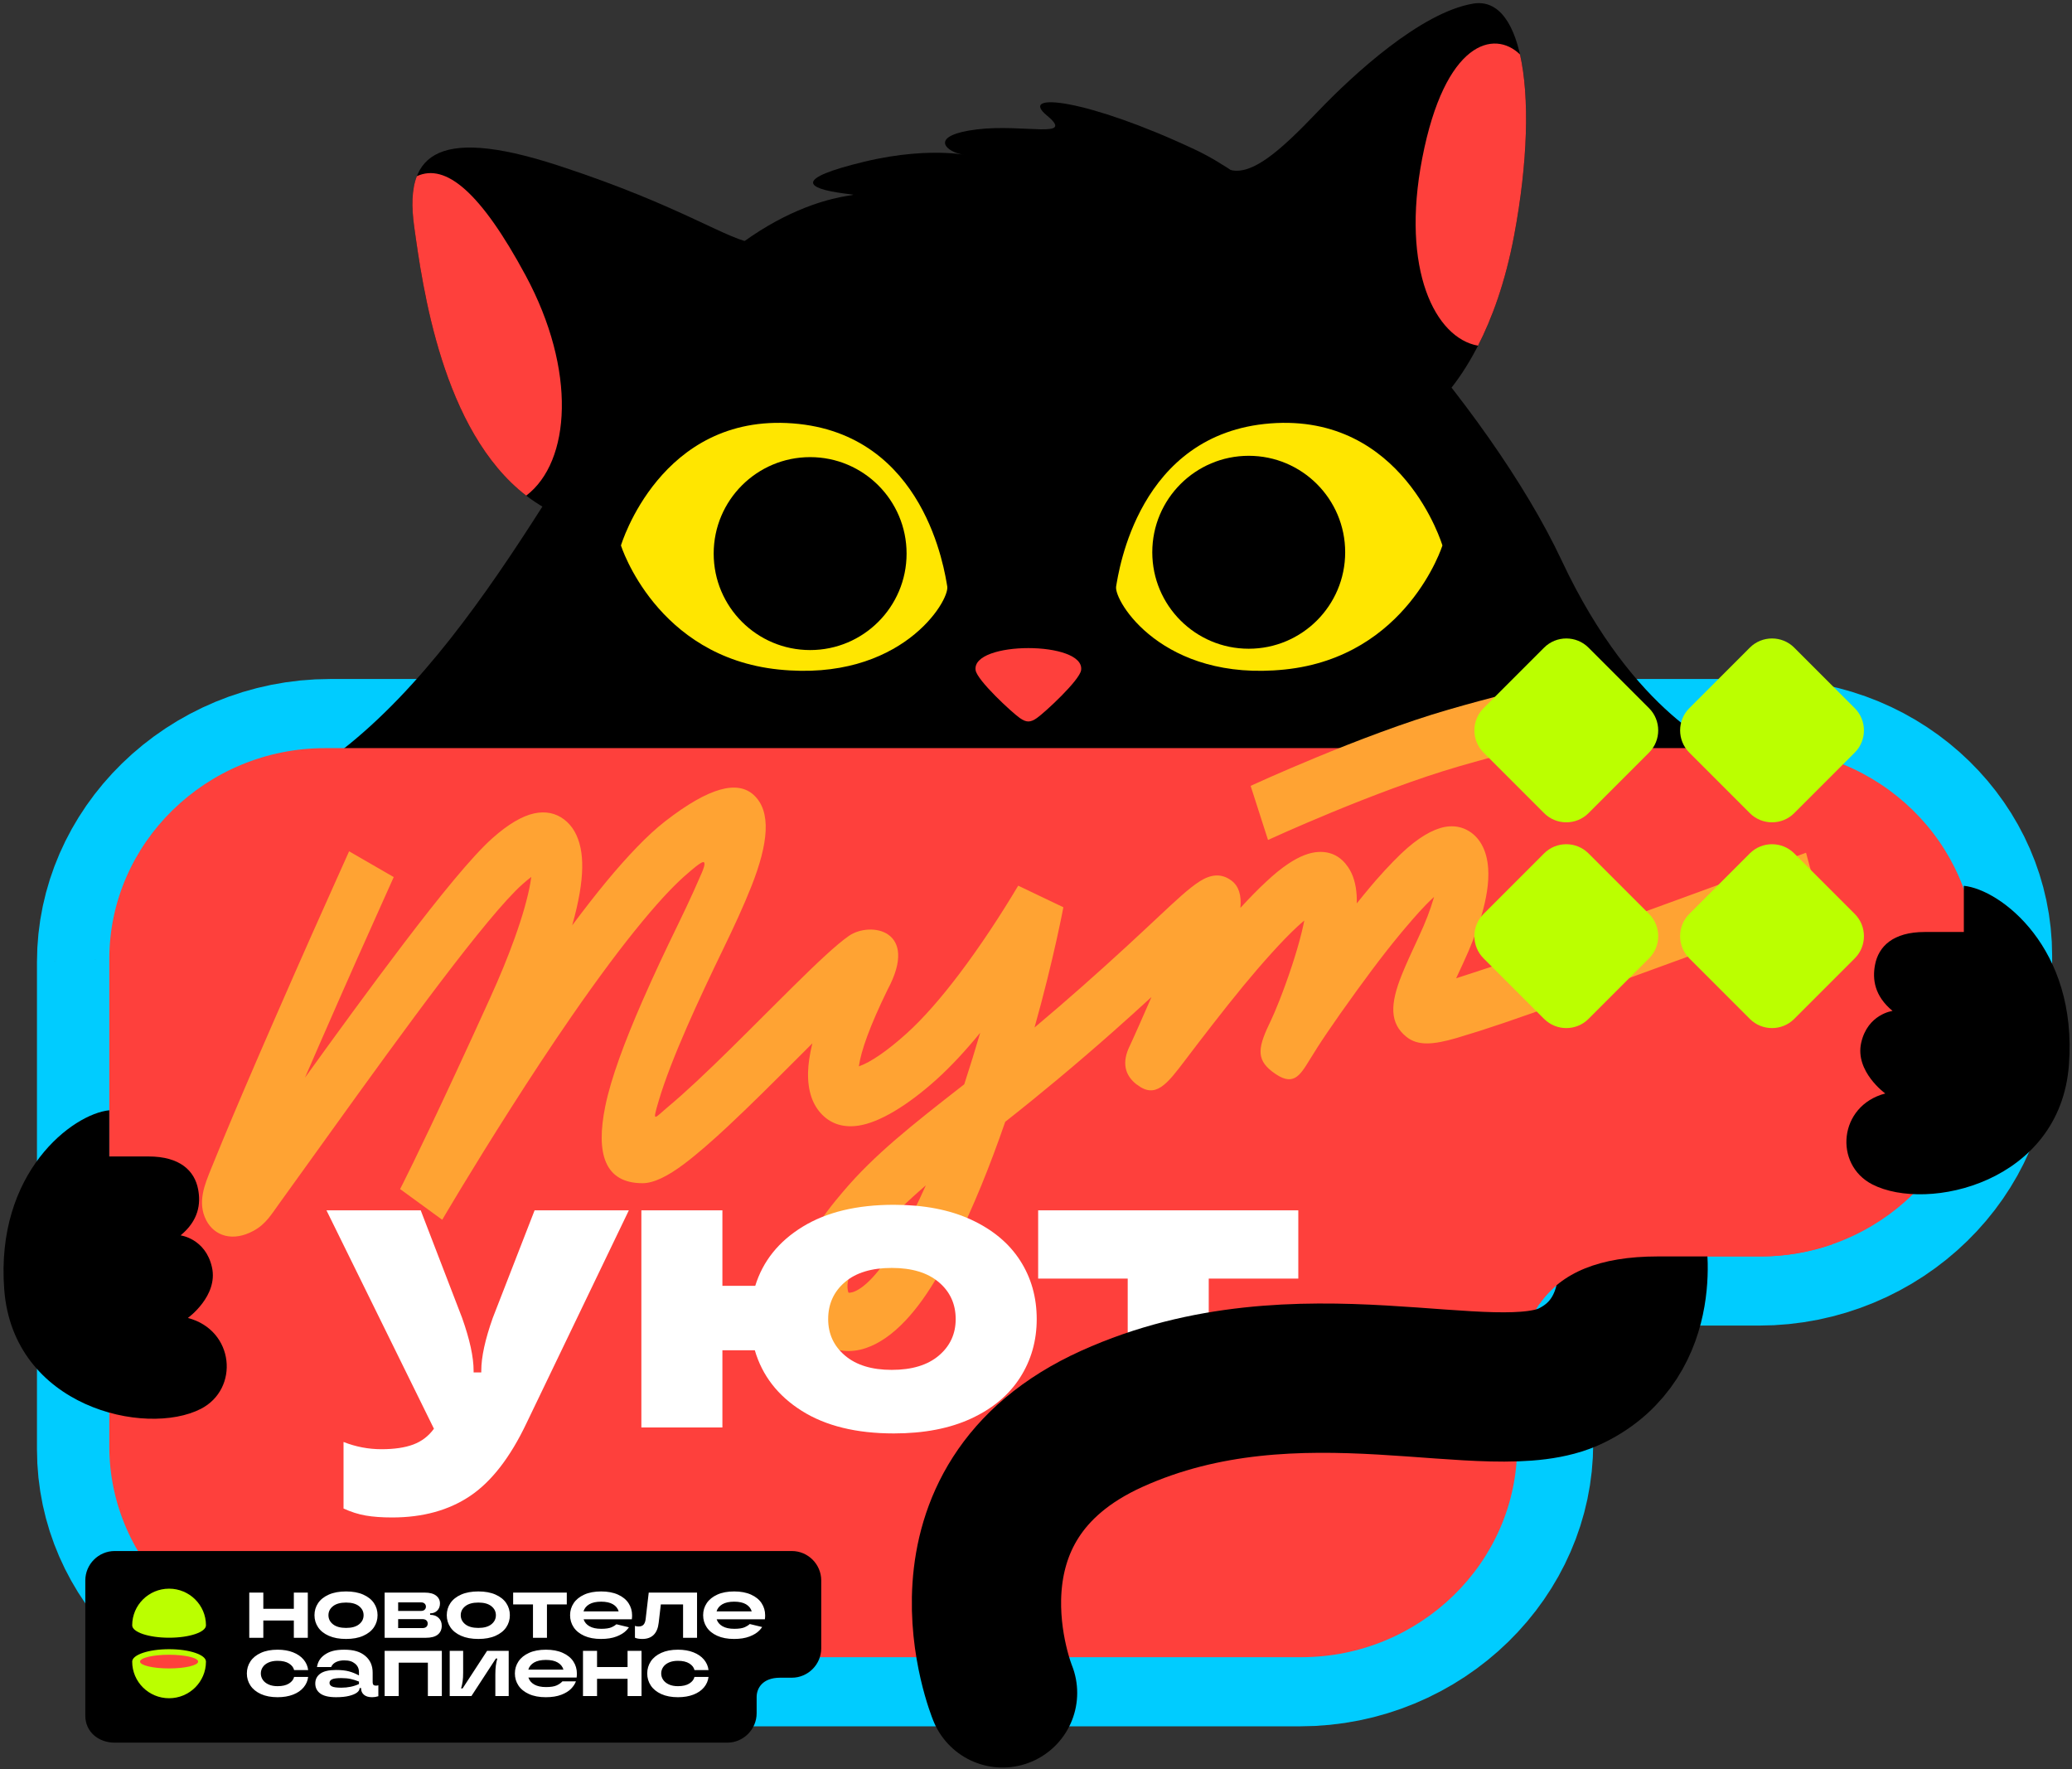
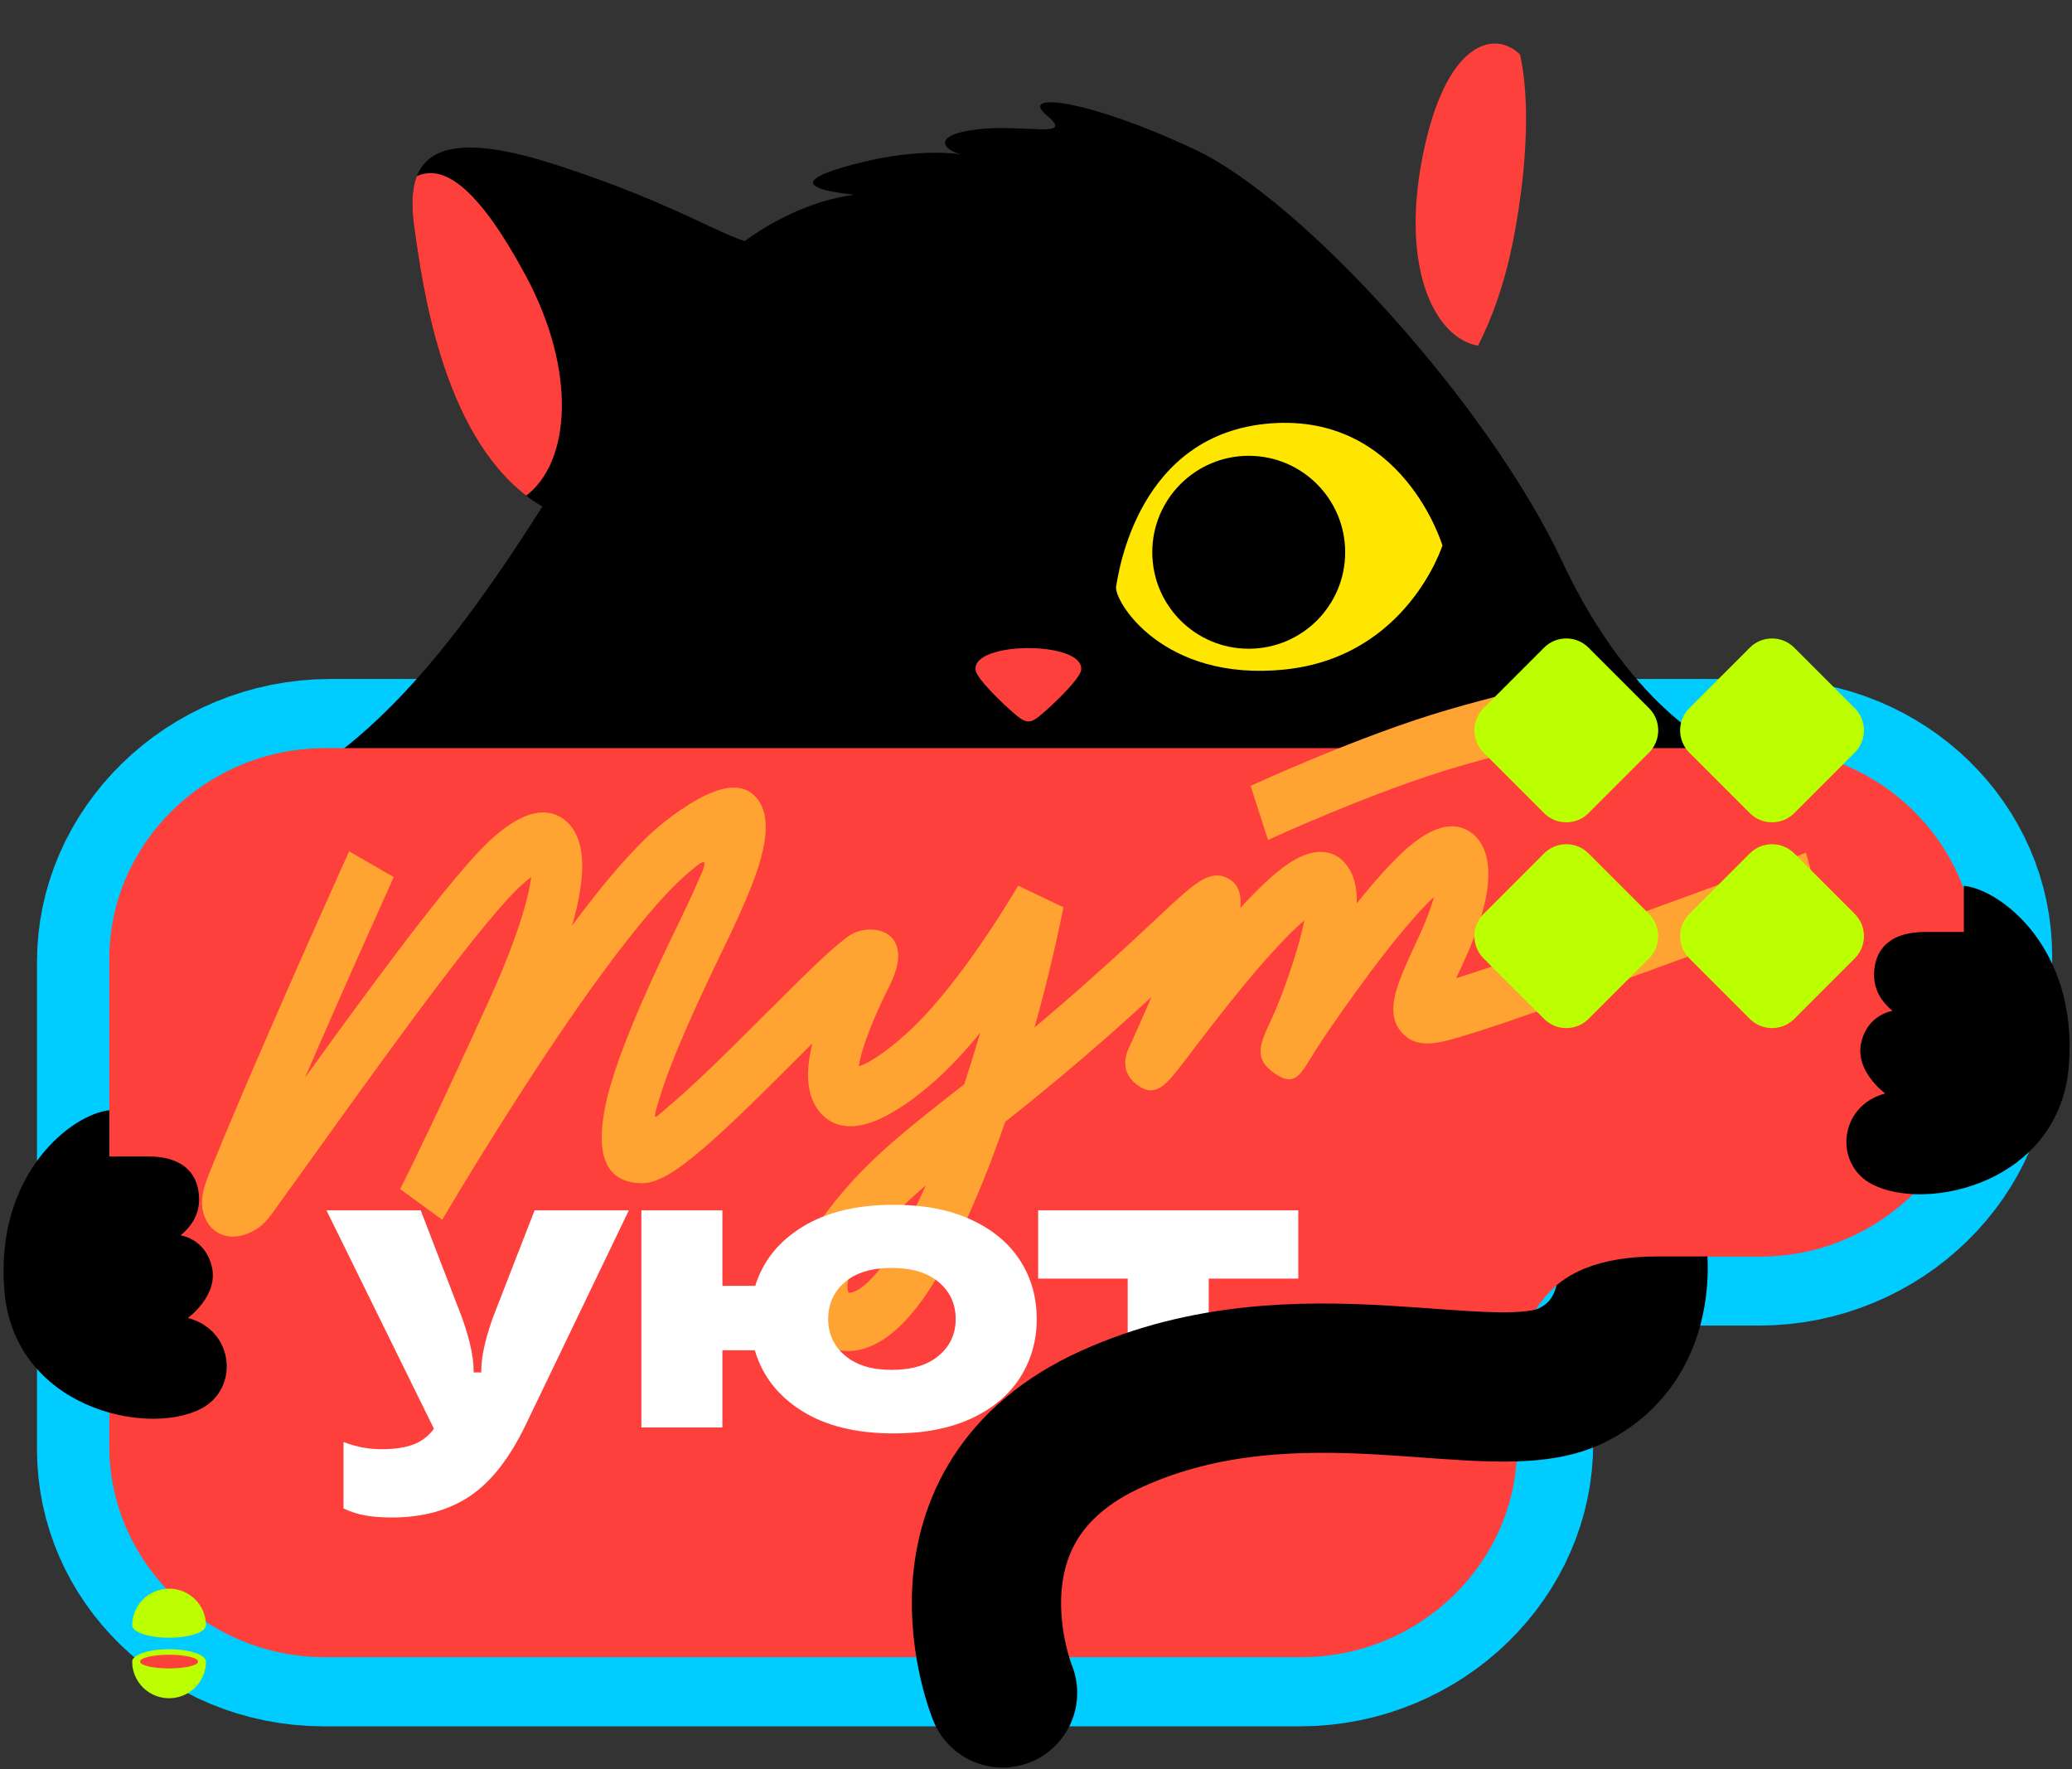
<svg xmlns="http://www.w3.org/2000/svg" width="574" height="490" viewBox="0 0 574 490" fill="none">
  <rect x="0" y="0" width="574" height="490" fill="#333333" stroke="none" />
-   <path fill-rule="evenodd" clip-rule="evenodd" d="M459.756 348.002H488.161C521.041 348.002 547.944 321.73 547.944 289.623V265.59C547.944 233.484 521.039 207.212 488.161 207.212H90.582C57.703 207.212 30.798 233.482 30.798 265.59C30.798 324.625 30.798 341.584 30.798 400.618C30.798 432.726 57.701 458.997 90.582 458.997H361.021C393.902 458.997 420.805 432.725 420.805 400.618V385.651C420.805 361.401 431.868 348.002 459.756 348.002H459.756Z" fill="#00CCFF" />
  <path d="M487.261 367.151H458.856L460.656 328.852H489.061L487.261 367.151ZM527.387 290.462L568.501 288.785L568.399 292.707L568.094 296.598L567.589 300.445L566.89 304.241L566 307.981L564.924 311.659L563.667 315.269L562.234 318.803L560.628 322.258L558.854 325.628L556.918 328.906L554.824 332.088L552.576 335.169L550.18 338.142L547.64 341.004L544.959 343.75L542.142 346.372L539.196 348.866L536.122 351.228L532.928 353.451L529.617 355.529L526.194 357.456L522.666 359.227L519.037 360.835L515.316 362.274L511.508 363.539L507.619 364.624L503.658 365.522L499.632 366.229L495.55 366.739L491.423 367.048L487.261 367.151L489.061 328.852L491.028 328.803L492.952 328.659L494.836 328.423L496.682 328.099L498.493 327.687L500.268 327.192L502.007 326.614L503.709 325.956L505.374 325.218L506.999 324.402L508.584 323.509L510.125 322.542L511.621 321.501L513.068 320.388L514.465 319.206L515.807 317.956L517.092 316.641L518.316 315.261L519.478 313.82L520.572 312.32L521.597 310.764L522.548 309.152L523.424 307.49L524.22 305.777L524.935 304.015L525.565 302.207L526.107 300.355L526.558 298.459L526.915 296.521L527.174 294.543L527.333 292.525L527.387 290.462V290.462ZM568.501 264.751V288.785L527.387 290.462V266.429L568.501 264.751ZM487.261 226.362L489.061 188.062L493.216 188.166L497.32 188.473L501.364 188.978L505.339 189.676L509.238 190.56L513.053 191.624L516.778 192.861L520.41 194.266L523.944 195.833L527.373 197.554L530.694 199.424L533.904 201.438L536.997 203.59L539.972 205.876L542.825 208.291L545.55 210.828L548.144 213.485L550.606 216.258L552.929 219.141L555.11 222.13L557.146 225.222L559.03 228.413L560.76 231.698L562.328 235.073L563.733 238.533L564.967 242.077L566.025 245.696L566.903 249.386L567.595 253.143L568.095 256.961L568.399 260.834L568.502 264.751L527.387 266.428L527.333 264.36L527.173 262.324L526.91 260.317L526.546 258.339L526.082 256.394L525.523 254.482L524.87 252.609L524.125 250.773L523.291 248.98L522.371 247.232L521.369 245.534L520.285 243.888L519.124 242.297L517.89 240.766L516.585 239.297L515.214 237.893L513.781 236.558L512.29 235.296L510.744 234.108L509.147 232.997L507.505 231.965L505.819 231.016L504.094 230.15L502.336 229.371L500.544 228.677L498.722 228.072L496.873 227.556L495 227.13L493.103 226.797L491.181 226.557L489.235 226.411L487.261 226.361L487.261 226.362ZM91.482 188.062H489.061L487.26 226.362H89.681L91.482 188.062ZM51.355 264.751L10.241 266.429L10.344 262.506L10.649 258.616L11.153 254.769L11.852 250.972L12.742 247.232L13.818 243.554L15.075 239.943L16.509 236.409L18.115 232.955L19.889 229.585L21.825 226.307L23.919 223.124L26.166 220.044L28.563 217.071L31.104 214.208L33.785 211.464L36.601 208.841L39.548 206.346L42.621 203.985L45.817 201.762L49.127 199.685L52.549 197.758L56.077 195.987L59.706 194.379L63.427 192.939L67.237 191.674L71.125 190.59L75.085 189.692L79.111 188.985L83.192 188.475L87.32 188.166L91.482 188.062L89.681 226.362L87.715 226.411L85.791 226.555L83.907 226.791L82.061 227.115L80.249 227.526L78.474 228.022L76.736 228.599L75.034 229.258L73.37 229.996L71.744 230.812L70.159 231.705L68.617 232.673L67.122 233.713L65.674 234.825L64.278 236.007L62.935 237.258L61.65 238.574L60.426 239.953L59.265 241.393L58.17 242.893L57.145 244.45L56.194 246.061L55.319 247.723L54.522 249.436L53.807 251.199L53.178 253.005L52.636 254.858L52.184 256.754L51.827 258.692L51.568 260.67L51.409 262.689L51.355 264.751L51.355 264.751ZM51.355 399.78L10.241 401.457V396.043V390.861V385.894V381.127V376.545V372.133V367.875V363.755V359.759V355.871V352.075V348.356V344.699V341.088V337.508V333.943V330.379V326.798V323.187V319.53V315.811V312.016V308.127V304.131V300.012V295.754V291.341V286.759V281.993V277.026V271.843V266.429L51.355 264.752V270.165V275.348V280.315V285.082V289.664V294.076V298.334V302.454V306.45V310.338V314.134V317.853V321.51V325.121V328.701V332.266V335.831V339.411V343.022V346.679V350.398V354.194V358.082V362.078V366.198V370.456V374.868V379.45V384.216V389.183V394.366V399.78ZM91.482 439.847L89.681 478.146L85.526 478.043L81.422 477.736L77.378 477.231L73.403 476.533L69.505 475.649L65.69 474.585L61.964 473.348L58.331 471.943L54.799 470.377L51.369 468.655L48.048 466.785L44.839 464.771L41.745 462.619L38.77 460.333L35.917 457.918L33.192 455.38L30.597 452.723L28.136 449.951L25.813 447.069L23.632 444.079L21.596 440.987L19.712 437.796L17.983 434.51L16.414 431.135L15.01 427.674L13.776 424.132L12.718 420.513L11.84 416.822L11.148 413.065L10.647 409.247L10.343 405.374L10.241 401.457L51.355 399.78L51.41 401.848L51.569 403.884L51.833 405.891L52.197 407.869L52.66 409.815L53.219 411.726L53.873 413.601L54.617 415.437L55.451 417.229L56.371 418.977L57.374 420.675L58.458 422.321L59.618 423.912L60.852 425.443L62.157 426.913L63.528 428.317L64.961 429.651L66.451 430.913L67.998 432.101L69.594 433.212L71.237 434.244L72.923 435.193L74.647 436.058L76.407 436.839L78.198 437.532L80.019 438.137L81.867 438.653L83.742 439.078L85.64 439.412L87.561 439.652L89.508 439.798L91.482 439.847V439.847ZM360.121 478.146H89.682L91.482 439.847H361.921L360.121 478.146ZM400.247 401.457L441.362 399.779L441.259 403.702L440.954 407.592L440.449 411.439L439.75 415.236L438.861 418.976L437.785 422.653L436.528 426.264L435.094 429.799L433.488 433.253L431.715 436.623L429.779 439.9L427.685 443.082L425.437 446.164L423.041 449.137L420.5 451.999L417.82 454.744L415.003 457.367L412.056 459.862L408.982 462.224L405.788 464.445L402.477 466.524L399.055 468.45L395.526 470.222L391.898 471.83L388.176 473.269L384.368 474.534L380.48 475.619L376.518 476.517L372.492 477.224L368.41 477.734L364.283 478.043L360.121 478.146L361.921 439.847L363.888 439.798L365.812 439.654L367.696 439.418L369.542 439.093L371.353 438.682L373.128 438.187L374.868 437.609L376.57 436.95L378.234 436.213L379.859 435.397L381.444 434.504L382.985 433.537L384.482 432.495L385.929 431.383L387.325 430.201L388.667 428.951L389.953 427.635L391.178 426.255L392.339 424.815L393.432 423.316L394.456 421.76L395.409 420.147L396.284 418.485L397.081 416.772L397.795 415.01L398.425 413.203L398.967 411.35L399.418 409.454L399.775 407.516L400.035 405.538L400.193 403.519L400.247 401.457V401.457ZM441.362 384.812V399.779L400.247 401.457V386.49L441.362 384.812ZM460.656 328.852L458.856 367.151L456.976 367.18L455.244 367.262L453.664 367.391L452.238 367.561L450.959 367.766L449.828 367.995L448.843 368.242L447.998 368.497L447.283 368.753L446.689 369.002L446.2 369.24L445.799 369.465L445.472 369.677L445.194 369.881L444.951 370.086L444.727 370.3L444.505 370.542L444.276 370.827L444.035 371.168L443.78 371.581L443.51 372.083L443.232 372.679L442.95 373.378L442.672 374.192L442.404 375.12L442.154 376.163L441.929 377.323L441.734 378.599L441.576 379.989L441.459 381.491L441.386 383.099L441.361 384.812L400.247 386.489L400.287 383.719L400.412 380.972L400.626 378.247L400.934 375.542L401.344 372.852L401.864 370.179L402.502 367.521L403.266 364.882L404.165 362.264L405.211 359.666L406.41 357.103L407.771 354.581L409.302 352.11L411.003 349.706L412.875 347.386L414.917 345.163L417.119 343.057L419.468 341.083L421.95 339.253L424.552 337.574L427.253 336.055L430.038 334.695L432.896 333.495L435.811 332.45L438.775 331.554L441.782 330.8L444.828 330.18L447.913 329.687L451.037 329.314L454.201 329.054L457.405 328.901L460.656 328.852H460.656Z" fill="#00CCFF" />
-   <path fill-rule="evenodd" clip-rule="evenodd" d="M340.982 47.108C347.001 48.489 354.644 41.813 364.878 31.096C375.111 20.378 393.644 3.468 408.051 1.01C422.457 -1.449 426.322 28.593 419.471 65.136C412.619 101.679 395.929 113.801 395.929 113.801C395.929 113.801 317.748 69.001 340.982 47.108Z" fill="black" />
  <path fill-rule="evenodd" clip-rule="evenodd" d="M421.085 15.098C423.763 26.939 423.235 45.054 419.47 65.136C416.997 78.329 413.241 88.339 409.451 95.745C397.625 93.646 388.016 74.729 393.996 43.836C400.263 11.452 413.955 8.104 421.085 15.098Z" fill="#FE403C" />
  <path fill-rule="evenodd" clip-rule="evenodd" d="M209.348 67.331C202.145 66.98 189.584 57.228 154.534 45.809C119.484 34.39 112.105 43.877 114.741 62.763C117.377 81.649 124.052 131.107 156.73 143.405C189.408 155.703 256.696 83.847 209.348 67.331Z" fill="black" />
  <path fill-rule="evenodd" clip-rule="evenodd" d="M115.476 48.801C114.058 52.441 113.963 57.193 114.741 62.763C117.051 79.319 122.466 119.363 145.779 137.279C158.132 127.862 159.792 102.602 145.615 76.295C133.181 53.222 123.465 45.102 115.476 48.802L115.476 48.801Z" fill="#FE403C" />
  <path fill-rule="evenodd" clip-rule="evenodd" d="M94.632 207.831H477.806C477.806 207.831 452.859 198.347 432.655 155.303C412.451 112.259 360.973 55.512 331.107 41.458C301.241 27.402 281.914 25.295 289.996 31.971C298.078 38.646 283.672 34.255 270.671 35.836C257.67 37.417 261.535 41.634 266.103 42.688C270.671 43.742 259.075 40.051 239.399 44.795C219.722 49.539 223.236 52.175 233.777 53.58C244.318 54.986 220.776 50.242 193.544 77.649C166.313 105.056 138.553 173.574 94.633 207.831H94.632Z" fill="black" />
-   <path fill-rule="evenodd" clip-rule="evenodd" d="M172.021 151.087C172.021 151.087 181.771 181.919 215.68 185.434C249.588 188.948 263.116 166.371 262.413 162.418C261.71 158.465 256.36 120.08 219.641 117.269C182.921 114.457 172.021 151.087 172.021 151.087V151.087Z" fill="#FFE600" />
  <path fill-rule="evenodd" clip-rule="evenodd" d="M399.59 151.087C399.59 151.087 389.841 181.919 355.932 185.434C322.023 188.948 308.496 166.371 309.199 162.418C309.901 158.465 315.251 120.08 351.971 117.269C388.691 114.457 399.59 151.087 399.59 151.087V151.087Z" fill="#FFE600" />
  <path d="M224.429 180.05C239.185 180.05 251.148 168.087 251.148 153.331C251.148 138.574 239.185 126.612 224.429 126.612C209.672 126.612 197.71 138.574 197.71 153.331C197.71 168.087 209.672 180.05 224.429 180.05Z" fill="black" />
  <path d="M345.932 179.683C360.688 179.683 372.651 167.72 372.651 152.964C372.651 138.207 360.688 126.245 345.932 126.245C331.175 126.245 319.213 138.207 319.213 152.964C319.213 167.72 331.175 179.683 345.932 179.683Z" fill="black" />
  <path fill-rule="evenodd" clip-rule="evenodd" d="M270.268 185.613C270.664 188.424 280.327 197.34 282.522 198.878C284.327 200.141 285.439 200.141 287.244 198.878C289.44 197.34 299.103 188.424 299.498 185.613C300.643 177.469 269.122 177.469 270.268 185.613H270.268Z" fill="#FE403C" />
  <path fill-rule="evenodd" clip-rule="evenodd" d="M459.239 348.002H487.644C520.524 348.002 547.427 321.73 547.427 289.623V265.591C547.427 233.484 520.522 207.212 487.644 207.212H90.065C57.187 207.212 30.281 233.483 30.281 265.591C30.281 324.625 30.281 341.584 30.281 400.618C30.281 432.727 57.184 458.997 90.065 458.997H360.504C393.385 458.997 420.288 432.726 420.288 400.618V385.651C420.288 361.401 431.35 348.002 459.239 348.002H459.239Z" fill="#FE403C" />
  <path d="M109.074 242.926L105.73 250.383C101.277 260.302 96.852 270.158 88.408 289.475C87.101 292.466 85.786 295.485 84.484 298.492C93.13 286.491 102.605 273.465 111.769 261.414C121.887 248.11 130.886 237.065 136.426 232.144C140.815 228.245 144.686 226.003 147.948 225.299C151.135 224.611 153.918 225.187 156.264 226.959C158.569 228.701 160.097 231.351 160.829 234.853C161.516 238.144 161.446 242.347 160.585 247.35C160.123 250.038 159.451 252.96 158.568 256.088L158.506 256.308C161.852 251.825 165.067 247.691 168.047 244.091C170.832 240.728 173.621 237.572 176.379 234.713C179.137 231.853 181.782 229.405 184.261 227.481C196.582 217.917 204.359 216.116 208.807 220.194C213.764 224.739 212.858 233.605 208.174 245.445C207.125 248.096 205.91 250.932 204.557 253.923C203.3 256.704 201.789 259.893 200.079 263.408C198.576 266.499 196.916 269.975 195.045 273.981C193.334 277.648 191.737 281.156 190.329 284.379C186.974 292.059 184.149 299.224 182.446 305.009C180.603 311.275 181.207 309.785 185.265 306.394C187.589 304.453 190.195 302.113 192.966 299.53C199.117 293.795 205.884 287.027 212.224 280.686C214.131 278.779 216 276.91 219.642 273.309C226.134 266.89 231.696 261.616 235.183 259.206C241.083 255.127 254.828 257.476 245.879 274.118C240.969 284.168 238.52 291.061 237.93 295.356C241.221 294.21 245.85 291.014 251.074 286.318C255.795 282.073 260.769 276.316 265.611 269.932C271.56 262.09 277.26 253.372 282.074 245.309L294.581 251.285C294.573 251.329 291.942 265.513 286.591 284.598C291.338 280.613 295.772 276.777 299.863 273.162C309.086 265.015 315.865 258.662 320.927 253.919C325.803 249.35 329.451 245.933 332.427 244.061C335.307 242.249 338.312 241.723 341.221 243.959C343.154 245.445 343.96 247.933 343.628 251.461C346.088 248.775 348.513 246.289 350.817 244.157C351.945 243.113 352.96 242.218 353.839 241.5C354.827 240.694 355.837 239.941 356.866 239.253C360.079 237.105 362.862 236.081 365.266 235.969C368.83 235.801 371.514 237.319 373.459 240.169C374.912 242.299 375.655 244.977 375.831 248.042C375.871 248.738 375.881 249.465 375.864 250.217C376.511 249.407 377.114 248.661 377.666 247.988C379.15 246.181 380.414 244.675 381.402 243.541L381.428 243.53C382.827 241.927 384.313 240.308 385.884 238.693C387.377 237.159 388.725 235.862 389.887 234.859C394.39 230.975 398.275 229.106 401.473 228.889C403.262 228.767 404.905 229.113 406.392 229.887C408.071 230.767 409.402 232.085 410.394 233.799C411.467 235.652 412.085 237.915 412.262 240.514C412.395 242.48 412.281 244.635 411.926 246.926C411.606 248.999 411.098 251.238 410.409 253.599C409.841 255.545 409.102 257.706 408.195 260.055C407.34 262.272 406.375 264.541 405.307 266.83C404.59 268.366 403.939 269.766 403.391 270.96C404.822 270.514 403.198 270.999 406.266 270.022C408.757 269.23 410.967 268.505 412.937 267.84C415.799 266.874 418.382 265.982 420.711 265.162C435.65 259.902 500.28 236.202 500.321 236.186L504.466 251.461C504.423 251.477 439.085 275.455 424.494 280.592C421.556 281.626 418.85 282.565 416.565 283.336C413.864 284.248 411.516 285.025 409.688 285.607C408.718 285.915 410.421 285.366 406.418 286.608C404.864 287.09 403.79 287.421 403.479 287.511C396.983 289.396 392.732 289.712 389.589 287.154C384.989 283.409 385.025 278.232 388.334 269.994C388.933 268.501 389.622 266.912 390.406 265.175C391.271 263.258 392.122 261.424 393.045 259.445C393.984 257.433 394.79 255.547 395.461 253.808C396.118 252.105 396.69 250.417 397.17 248.772L397.269 248.428C396.493 249.13 395.727 249.872 394.975 250.646C393.896 251.755 392.592 253.191 391.119 254.879L391.127 254.888C389.769 256.445 388.627 257.791 387.681 258.943C386.238 260.7 384.975 262.274 383.88 263.674C381.442 266.789 378.655 270.531 375.838 274.408C372.511 278.989 369.727 282.969 367.675 285.998C367.021 286.964 366.496 287.747 366.099 288.345C365.816 288.772 365.355 289.48 364.75 290.417L364.763 290.427C363.754 291.99 363.264 292.793 362.913 293.368C359.985 298.168 358.161 301.156 352.497 296.847L352.462 296.828C347.782 293.228 348.565 289.856 352.158 282.469C352.377 282.019 352.702 281.293 353.118 280.319C353.49 279.448 353.921 278.4 354.394 277.203C355.486 274.442 356.757 270.984 357.975 267.266C358.942 264.314 359.846 261.277 360.549 258.428C360.848 257.214 361.112 256.048 361.327 254.962C360.636 255.536 359.988 256.106 359.377 256.671C357.21 258.677 354.796 261.185 352.278 263.972C349.506 267.038 346.912 270.068 344.525 272.96C341.706 276.377 338.628 280.269 335.711 284.02C332.502 288.147 330.322 291.016 328.622 293.254L328.389 293.562C323.303 300.258 320.159 304.447 314.986 300.423L314.961 300.434C311.514 297.798 310.746 294.198 312.989 289.655C313.073 289.485 313.381 288.814 313.873 287.728C314.42 286.519 315.013 285.197 315.595 283.885C316.442 281.974 317.398 279.8 318.385 277.536L318.988 276.15C315.638 279.228 311.997 282.528 308.149 285.927C303.577 289.967 298.505 294.344 292.924 298.998C288.438 302.739 283.621 306.656 278.47 310.715C277.406 313.798 276.277 316.943 275.078 320.132C270.923 331.181 266.045 342.329 260.297 352.503C257.14 358.092 253.985 362.407 250.952 365.645C247.133 369.721 243.425 372.161 240.04 373.321C239.583 373.478 239.242 373.587 239.008 373.651C234.751 374.816 230.94 374.074 227.859 372.008C224.703 369.892 222.497 366.487 221.484 362.382C221.417 362.11 221.354 361.827 221.295 361.537C219.876 354.515 221.692 348.041 224.788 342.282C227.418 337.391 230.783 333.324 233.618 329.979C237.879 324.953 242.561 320.404 248.136 315.594C253.388 311.064 259.6 306.176 267.123 300.326C268.717 295.456 270.189 290.649 271.543 286.052C267.532 290.948 263.45 295.379 259.445 298.98C251.367 306.243 243.609 310.901 237.858 311.766C233.873 312.366 230.439 311.431 227.776 308.755C225.146 306.111 223.74 302.243 223.854 297.036C223.904 294.759 224.287 292.079 225.047 288.971L221.195 292.824C214.719 299.3 207.809 306.212 201.577 312.022C197.185 316.116 193.037 319.744 189.445 322.437C185.032 325.747 181.111 327.725 177.984 327.718C167.476 327.693 165.029 319.479 167.662 306.464C169.241 298.657 173.108 288.366 177.898 277.401C179.523 273.682 181.16 270.075 182.784 266.596C184.25 263.455 186.029 259.747 187.971 255.756C189.44 252.737 190.861 249.723 192.228 246.7C192.739 245.57 193.219 244.473 193.673 243.423C194.112 242.408 194.722 241.171 195.025 240.097C195.221 239.397 195.194 238.994 195.02 238.828C194.502 238.334 191.241 241.282 190.584 241.837C189.01 243.166 187.313 244.786 185.521 246.644C183.24 249.008 180.718 251.879 178.028 255.127C174.922 258.878 171.847 262.821 168.845 266.847C165.295 271.606 161.784 276.524 158.388 281.434C155.465 285.659 152.505 290.055 149.596 294.459C147.124 298.201 144.332 302.523 141.433 307.067C130.313 324.497 122.53 337.808 122.508 337.846L110.841 329.337C110.854 329.312 115.395 320.556 126.27 297.129C127.815 293.801 129.365 290.446 130.878 287.147C132.492 283.629 134.122 280.059 135.748 276.475C137.146 273.396 138.39 270.526 139.481 267.868C140.56 265.243 141.573 262.611 142.518 259.993C143.66 256.828 144.59 253.96 145.313 251.401C146.053 248.78 146.587 246.502 146.918 244.579C147.022 243.974 147.108 243.41 147.177 242.889C146.463 243.428 145.659 244.092 144.764 244.888C139.873 249.232 131.561 259.466 122.107 271.897C112.885 284.023 101.796 299.364 91.818 313.244L87.051 319.881C83.675 324.583 80.513 328.987 77.524 333.117C75.113 336.447 73.671 339.025 70.24 340.899C64.523 344.021 59.405 342.363 57.137 337.99C54.557 333.013 56.764 327.973 58.533 323.582C59.523 321.126 60.609 318.479 61.766 315.69C63.656 311.138 65.711 306.277 67.844 301.29C69.213 298.089 70.562 294.957 71.879 291.916C73.238 288.777 74.612 285.621 75.978 282.496C84.626 262.711 88.983 253.007 93.367 243.241L96.711 235.785L109.074 242.926ZM346.459 217.662C346.548 217.622 377.095 203.527 401.289 196.542C425.71 189.491 435.154 188.625 435.181 188.622L436.187 204.707C436.162 204.709 427.631 205.488 404.382 212.201C380.905 218.979 351.361 232.611 351.275 232.65L346.459 217.662ZM248.664 343.913C251.497 338.898 254.094 333.652 256.478 328.319L256.286 328.484C251.262 332.818 247.113 336.834 243.462 341.142C241.097 343.932 238.314 347.281 236.557 350.547C235.268 352.945 234.457 355.373 234.878 357.457L234.904 357.57C234.968 357.831 235.027 357.994 235.069 358.022C235.185 358.1 235.51 358.079 236.07 357.926L236.361 357.847C237.816 357.349 239.584 356.114 241.639 353.921C243.804 351.611 246.162 348.342 248.664 343.913Z" fill="#FFA333" />
  <path d="M148.097 335.231H174.208L145.852 394.187C141.363 403.639 136.164 410.353 130.257 414.331C124.35 418.309 117.143 420.297 108.636 420.297C105.801 420.297 103.359 420.12 101.311 419.766C99.263 419.411 97.215 418.762 95.167 417.817V399.386C98.554 400.725 102.059 401.394 105.682 401.394C109.227 401.394 112.161 400.961 114.484 400.094C116.808 399.228 118.718 397.771 120.214 395.723L90.441 335.232H116.552L128.012 365.005C130.139 370.991 131.202 375.874 131.202 379.655V380.128H133.328V379.655C133.328 375.874 134.392 370.991 136.519 365.005L148.097 335.232L148.097 335.231ZM247.619 333.696C255.968 333.696 263.116 335.074 269.063 337.831C275.009 340.588 279.519 344.348 282.591 349.114C285.662 353.879 287.198 359.294 287.198 365.359C287.198 371.346 285.662 376.741 282.591 381.546C279.519 386.35 275.009 390.131 269.063 392.888C263.116 395.645 255.968 397.023 247.619 397.023C237.222 397.023 228.716 394.936 222.1 390.761C215.484 386.587 211.152 380.994 209.104 373.985H200.125V395.369H177.677V335.232H200.125V356.144H209.222C211.348 349.292 215.72 343.837 222.336 339.781C228.952 335.724 237.38 333.696 247.62 333.696L247.619 333.696ZM247.029 379.419C252.621 379.419 256.973 378.099 260.084 375.46C263.195 372.822 264.751 369.455 264.751 365.359C264.751 361.185 263.195 357.778 260.084 355.139C256.973 352.501 252.621 351.182 247.029 351.182C241.436 351.182 237.104 352.501 234.032 355.139C230.961 357.778 229.425 361.185 229.425 365.359C229.425 369.455 230.98 372.822 234.092 375.46C237.203 378.099 241.515 379.419 247.029 379.419ZM334.855 395.368H312.407V354.135H287.596V335.231H359.665V354.135H334.855V395.368H334.855Z" fill="white" />
  <path fill-rule="evenodd" clip-rule="evenodd" d="M30.282 307.514C20.183 308.521 -1.304 324.64 1.175 357.179C3.655 389.719 40.347 398.049 55.628 390.222C66.344 384.734 65.022 368.44 52.047 365.037C52.047 365.037 60.508 358.949 58.718 350.99C56.928 343.031 50.027 342.169 50.027 342.169C55.058 338.014 55.643 333.394 54.885 329.406C53.917 324.31 49.91 320.308 41.12 320.308C35.702 320.308 30.282 320.308 30.282 320.308V307.514V307.514Z" fill="black" />
  <path fill-rule="evenodd" clip-rule="evenodd" d="M544.036 245.344C554.135 246.351 575.622 262.47 573.142 295.009C570.663 327.548 533.97 335.879 518.689 328.052C507.974 322.564 509.296 306.27 522.271 302.866C522.271 302.866 513.81 296.778 515.6 288.82C517.39 280.861 524.291 279.998 524.291 279.998C519.259 275.843 518.675 271.223 519.432 267.236C520.401 262.14 524.407 258.138 533.198 258.138C538.616 258.138 544.036 258.138 544.036 258.138V245.343V245.344Z" fill="black" />
-   <path fill-rule="evenodd" clip-rule="evenodd" d="M31.782 429.592H219.356C223.838 429.592 227.505 433.264 227.505 437.74V456.533C227.505 461.011 223.834 464.682 219.356 464.682H216.107C211.202 464.682 209.61 467.633 209.61 470.04V474.522C209.61 479 205.939 482.671 201.461 482.671H31.782C27.304 482.671 23.633 479.689 23.633 475.207C23.633 465.42 23.633 447.528 23.633 437.741C23.633 433.259 27.3 429.592 31.782 429.592V429.592Z" fill="black" />
-   <path d="M81.401 445.592V441.106H85.27V453.627H81.401V448.845H72.947V453.627H69.053V441.106H72.947V445.592H81.401ZM187.803 470.083C186.012 470.083 184.476 469.791 183.194 469.208C181.912 468.625 180.943 467.836 180.286 466.842C179.629 465.848 179.3 464.735 179.3 463.502C179.3 462.27 179.629 461.157 180.286 460.163C180.943 459.169 181.912 458.38 183.194 457.797C184.476 457.213 186.012 456.922 187.803 456.922C189.43 456.922 190.859 457.164 192.091 457.649C193.323 458.134 194.297 458.803 195.012 459.658C195.727 460.512 196.15 461.481 196.281 462.566H192.387C192.223 461.843 191.75 461.235 190.97 460.742C190.189 460.249 189.134 460.003 187.803 460.003C186.833 460.003 185.999 460.159 185.301 460.471C184.603 460.783 184.073 461.206 183.712 461.74C183.35 462.274 183.169 462.862 183.169 463.502C183.169 464.143 183.35 464.731 183.712 465.265C184.073 465.798 184.603 466.226 185.301 466.546C185.999 466.866 186.834 467.027 187.803 467.027C189.134 467.027 190.189 466.78 190.97 466.287C191.75 465.794 192.223 465.186 192.387 464.463H196.281C196.149 465.548 195.727 466.517 195.012 467.372C194.297 468.226 193.323 468.892 192.091 469.368C190.859 469.844 189.43 470.083 187.803 470.083V470.083ZM173.852 461.728V457.242H177.721V469.762H173.852V464.981H165.398V469.762H161.504V457.242H165.398V461.728H173.852ZM159.815 463.552C159.815 463.897 159.79 464.258 159.741 464.636H146.383C146.646 465.458 147.188 466.103 148.01 466.571C148.831 467.039 149.916 467.273 151.263 467.273C152.544 467.273 153.522 467.121 154.196 466.817C154.869 466.513 155.403 466.139 155.798 465.696H159.544C159.297 466.386 158.854 467.063 158.213 467.729C157.572 468.395 156.665 468.953 155.49 469.405C154.315 469.857 152.881 470.083 151.189 470.083C149.381 470.083 147.833 469.791 146.543 469.208C145.253 468.625 144.28 467.836 143.622 466.842C142.965 465.848 142.637 464.735 142.637 463.502C142.637 462.27 142.969 461.157 143.635 460.163C144.3 459.169 145.278 458.38 146.568 457.797C147.857 457.213 149.414 456.922 151.238 456.922C153.045 456.922 154.598 457.213 155.896 457.797C157.194 458.38 158.171 459.173 158.829 460.175C159.486 461.177 159.814 462.303 159.814 463.551L159.815 463.552ZM151.238 459.756C149.874 459.756 148.782 459.994 147.96 460.471C147.139 460.947 146.605 461.605 146.358 462.443H156.093C155.847 461.605 155.317 460.947 154.504 460.471C153.691 459.994 152.602 459.756 151.239 459.756H151.238ZM124.582 469.763V457.243H128.304V463.256C128.304 464.209 128.259 465.01 128.168 465.659C128.078 466.308 127.934 466.969 127.737 467.643H128.156L134.933 457.243H140.923V469.763H137.225V463.773C137.225 462.788 137.271 461.97 137.361 461.321C137.451 460.672 137.587 460.019 137.768 459.362H137.374L130.596 469.762H124.582V469.763ZM110.448 469.763H106.554V457.243H122.401V469.763H118.532V460.52H110.448V469.763ZM93.108 470.083C91.119 470.083 89.661 469.742 88.733 469.06C87.804 468.378 87.34 467.454 87.34 466.287C87.34 465.137 87.804 464.225 88.733 463.552C89.661 462.878 91.119 462.541 93.108 462.541C94.537 462.541 95.72 462.669 96.656 462.923C97.593 463.178 98.522 463.552 99.442 464.045V463.133C99.442 462.147 99.072 461.358 98.332 460.767C97.593 460.175 96.771 459.879 95.326 459.879C93.957 459.879 92.309 460.333 91.735 461.719H87.815C88.031 460.345 88.659 459.214 89.927 458.326C91.266 457.39 92.811 456.922 95.374 456.922C98.053 456.922 99.807 457.493 101.179 458.634C102.551 459.776 103.237 461.325 103.237 463.28V465.942C103.237 466.271 103.311 466.509 103.459 466.657C103.607 466.804 103.828 466.879 104.124 466.879C104.371 466.879 104.6 466.846 104.814 466.78V469.812C104.223 469.993 103.648 470.083 103.089 470.083C102.103 470.083 101.347 469.857 100.822 469.405C100.296 468.953 100.033 468.366 100.033 467.643V467.544H99.614V467.618C99.614 468.029 99.376 468.419 98.9 468.789C98.423 469.159 97.696 469.467 96.718 469.713C95.741 469.96 94.537 470.083 93.108 470.083V470.083ZM94.562 467.446C96.353 467.446 97.98 467.109 99.442 466.435V465.745C98.653 465.433 97.885 465.195 97.137 465.03C96.389 464.866 95.531 464.784 94.561 464.784C93.313 464.784 92.454 464.899 91.986 465.129C91.517 465.359 91.284 465.688 91.284 466.115C91.284 466.542 91.514 466.87 91.974 467.101C92.434 467.331 93.296 467.446 94.562 467.446V467.446ZM76.89 470.083C75.099 470.083 73.563 469.791 72.281 469.208C71 468.625 70.03 467.836 69.373 466.842C68.716 465.848 68.387 464.735 68.387 463.502C68.387 462.27 68.716 461.157 69.373 460.163C70.03 459.169 71 458.38 72.281 457.797C73.563 457.213 75.099 456.922 76.89 456.922C78.517 456.922 79.947 457.164 81.179 457.649C82.411 458.134 83.384 458.803 84.099 459.658C84.814 460.512 85.237 461.481 85.369 462.566H81.475C81.31 461.843 80.838 461.235 80.057 460.742C79.277 460.249 78.221 460.003 76.89 460.003C75.921 460.003 75.087 460.159 74.389 460.471C73.691 460.783 73.161 461.206 72.799 461.74C72.438 462.274 72.257 462.862 72.257 463.502C72.257 464.143 72.438 464.731 72.799 465.265C73.161 465.798 73.691 466.226 74.389 466.546C75.087 466.866 75.921 467.027 76.89 467.027C78.221 467.027 79.277 466.78 80.057 466.287C80.838 465.794 81.31 465.186 81.475 464.463H85.369C85.237 465.548 84.814 466.517 84.099 467.372C83.385 468.226 82.411 468.892 81.179 469.368C79.947 469.844 78.517 470.083 76.89 470.083V470.083ZM211.967 447.416C211.967 447.761 211.942 448.122 211.893 448.5H198.535C198.798 449.322 199.34 449.967 200.161 450.435C200.983 450.903 202.068 451.137 203.415 451.137C204.697 451.137 205.674 450.986 206.348 450.681C206.891 450.436 207.343 450.146 207.704 449.811L211.14 450.644C210.926 450.963 210.667 451.28 210.365 451.593C209.724 452.259 208.817 452.817 207.642 453.269C206.467 453.721 205.033 453.947 203.341 453.947C201.533 453.947 199.985 453.655 198.695 453.072C197.405 452.489 196.432 451.701 195.774 450.706C195.117 449.712 194.789 448.599 194.789 447.367C194.789 446.134 195.121 445.021 195.787 444.027C196.452 443.033 197.43 442.244 198.719 441.661C200.009 441.077 201.566 440.786 203.39 440.786C205.197 440.786 206.75 441.078 208.048 441.661C209.346 442.244 210.324 443.037 210.981 444.039C211.638 445.041 211.967 446.167 211.967 447.415L211.967 447.416ZM203.39 443.62C202.026 443.62 200.934 443.859 200.112 444.335C199.291 444.811 198.757 445.469 198.51 446.307H208.246C207.999 445.469 207.469 444.812 206.656 444.335C205.843 443.859 204.754 443.62 203.39 443.62H203.39ZM177.942 453.947C177.087 453.947 176.406 453.832 175.896 453.602V450.324C176.209 450.439 176.537 450.497 176.882 450.497C177.507 450.497 177.971 450.328 178.275 449.991C178.579 449.655 178.772 449.158 178.854 448.5L179.717 441.106H193.1V453.627H189.23V444.384H183.068L182.477 449.437C182.313 450.932 181.849 452.058 181.084 452.813C180.321 453.569 179.273 453.947 177.942 453.947ZM175.108 447.416C175.108 447.761 175.083 448.122 175.034 448.5H161.676C161.938 449.322 162.481 449.967 163.302 450.435C164.124 450.903 165.208 451.137 166.555 451.137C167.837 451.137 168.815 450.986 169.488 450.681C169.993 450.454 170.42 450.186 170.768 449.88L174.229 450.719C174.025 451.013 173.784 451.304 173.506 451.593C172.865 452.258 171.957 452.817 170.782 453.269C169.607 453.721 168.174 453.947 166.482 453.947C164.674 453.947 163.126 453.655 161.836 453.072C160.546 452.489 159.573 451.7 158.915 450.706C158.258 449.712 157.929 448.599 157.929 447.366C157.929 446.134 158.262 445.021 158.927 444.027C159.593 443.033 160.571 442.244 161.86 441.661C163.15 441.077 164.707 440.786 166.53 440.786C168.338 440.786 169.891 441.077 171.189 441.661C172.487 442.244 173.464 443.037 174.121 444.039C174.778 445.041 175.107 446.167 175.107 447.415L175.108 447.416ZM166.531 443.62C165.167 443.62 164.074 443.859 163.253 444.335C162.432 444.811 161.897 445.469 161.651 446.307H171.386C171.14 445.469 170.61 444.812 169.797 444.335C168.983 443.859 167.895 443.62 166.531 443.62H166.531ZM151.521 453.627H147.651V444.384H142.155V441.106H157.017V444.384H151.521V453.627ZM132.519 453.947C130.646 453.947 129.052 453.655 127.738 453.072C126.423 452.489 125.433 451.701 124.768 450.706C124.102 449.712 123.769 448.599 123.769 447.367C123.769 446.134 124.102 445.021 124.768 444.027C125.433 443.033 126.423 442.244 127.738 441.661C129.052 441.077 130.646 440.786 132.519 440.786C134.376 440.786 135.961 441.078 137.276 441.661C138.59 442.244 139.58 443.033 140.246 444.027C140.911 445.021 141.244 446.134 141.244 447.367C141.244 448.599 140.911 449.712 140.246 450.706C139.58 451.7 138.59 452.489 137.276 453.072C135.961 453.656 134.376 453.947 132.519 453.947ZM132.519 450.891C134.08 450.891 135.279 450.558 136.117 449.893C136.955 449.227 137.374 448.385 137.374 447.367C137.374 446.364 136.955 445.53 136.117 444.865C135.279 444.2 134.08 443.867 132.519 443.867C130.958 443.867 129.754 444.2 128.908 444.865C128.062 445.53 127.639 446.364 127.639 447.367C127.639 448.385 128.062 449.227 128.908 449.893C129.754 450.558 130.958 450.891 132.519 450.891ZM119.173 447.268C120.142 447.268 120.918 447.547 121.502 448.106C122.085 448.665 122.376 449.388 122.376 450.275C122.376 451.326 122.011 452.148 121.28 452.74C120.549 453.331 119.435 453.627 117.94 453.627H106.554V441.106H117.669C119.049 441.106 120.097 441.386 120.812 441.945C121.526 442.503 121.884 443.226 121.884 444.113C121.884 444.919 121.633 445.576 121.132 446.085C120.631 446.595 119.986 446.849 119.197 446.849H119.148V447.268H119.173H119.173ZM110.3 443.818V446.184H116.659C117.07 446.184 117.394 446.073 117.632 445.851C117.871 445.629 117.99 445.346 117.99 445.001C117.99 444.655 117.871 444.372 117.632 444.15C117.394 443.929 117.07 443.818 116.659 443.818H110.3ZM116.979 450.94C117.472 450.94 117.846 450.829 118.1 450.608C118.355 450.386 118.482 450.078 118.482 449.683C118.482 449.305 118.355 449.006 118.1 448.784C117.846 448.562 117.472 448.451 116.979 448.451H110.3V450.94H116.979ZM95.869 453.947C93.996 453.947 92.402 453.655 91.088 453.072C89.773 452.489 88.783 451.701 88.118 450.706C87.452 449.712 87.119 448.599 87.119 447.367C87.119 446.134 87.452 445.021 88.118 444.027C88.783 443.033 89.773 442.244 91.088 441.661C92.402 441.077 93.996 440.786 95.869 440.786C97.726 440.786 99.311 441.078 100.626 441.661C101.94 442.244 102.93 443.033 103.596 444.027C104.261 445.021 104.594 446.134 104.594 447.367C104.594 448.599 104.261 449.712 103.596 450.706C102.93 451.7 101.94 452.489 100.626 453.072C99.311 453.656 97.726 453.947 95.869 453.947ZM95.869 450.891C97.43 450.891 98.629 450.558 99.467 449.893C100.305 449.227 100.724 448.385 100.724 447.367C100.724 446.364 100.305 445.53 99.467 444.865C98.629 444.2 97.43 443.867 95.869 443.867C94.308 443.867 93.104 444.2 92.258 444.865C91.412 445.53 90.989 446.364 90.989 447.367C90.989 448.385 91.412 449.227 92.258 449.893C93.104 450.558 94.308 450.891 95.869 450.891Z" fill="white" />
  <path d="M46.665 463.185C51.596 463.185 55.593 461.885 55.593 460.281C55.593 458.678 51.596 457.377 46.665 457.377C41.734 457.377 37.737 458.678 37.737 460.281C37.737 461.885 41.734 463.185 46.665 463.185Z" fill="#FE403C" />
  <path fill-rule="evenodd" clip-rule="evenodd" d="M57.059 450.166C57.057 444.562 52.483 440.02 46.84 440.02C41.196 440.02 36.621 444.563 36.621 450.168C36.621 452.067 41.196 453.605 46.84 453.605C52.483 453.605 57.059 452.067 57.059 450.168V450.166ZM57.057 460.219C57.057 458.32 52.483 456.781 46.839 456.781C41.195 456.781 36.62 458.32 36.62 460.219C36.62 465.824 41.195 470.367 46.839 470.367C52.481 470.367 57.057 465.824 57.057 460.221V460.219ZM54.886 460.218C54.886 461.266 51.284 462.114 46.839 462.114C42.395 462.114 38.793 461.266 38.793 460.218C38.793 459.17 42.395 458.321 46.839 458.321C51.284 458.321 54.886 459.17 54.886 460.218Z" fill="#BBFF00" />
  <path d="M277.737 468.887C277.737 468.887 256.128 416.407 308.037 392.964C359.947 369.521 413.292 391.768 435.299 381.003C457.307 370.238 451.805 343.765 451.805 343.765" stroke="black" stroke-width="41.351" stroke-miterlimit="22.926" stroke-linecap="round" stroke-linejoin="round" />
  <path fill-rule="evenodd" clip-rule="evenodd" d="M459.239 348.002H487.644C494.631 348.002 501.345 346.812 507.592 344.636V310.706H411.927V360.999H426.59C432.573 352.499 443.082 348.001 459.239 348.001V348.002Z" fill="#FE403C" />
  <path fill-rule="evenodd" clip-rule="evenodd" d="M484.754 282.216L467.971 265.434C464.592 262.055 464.593 256.525 467.972 253.145L484.754 236.362C488.133 232.983 493.663 232.983 497.043 236.362L513.825 253.145C517.205 256.524 517.205 262.054 513.825 265.434L497.043 282.216C493.664 285.596 488.133 285.596 484.754 282.216ZM513.825 208.444L497.043 225.226C493.664 228.605 488.133 228.605 484.754 225.225L467.972 208.443C464.593 205.064 464.593 199.534 467.972 196.155L484.754 179.372C488.133 175.993 493.663 175.993 497.043 179.372L513.825 196.155C517.205 199.533 517.205 205.064 513.825 208.444ZM427.764 225.226L410.981 208.444C407.602 205.065 407.602 199.535 410.982 196.155L427.764 179.372C431.143 175.993 436.673 175.993 440.052 179.372L456.835 196.155C460.214 199.534 460.214 205.064 456.835 208.444L440.053 225.226C436.674 228.605 431.143 228.605 427.764 225.226ZM456.835 265.434L440.053 282.216C436.674 285.595 431.143 285.595 427.764 282.216L410.981 265.434C407.602 262.055 407.602 256.524 410.982 253.145L427.764 236.362C431.143 232.983 436.673 232.983 440.052 236.362L456.835 253.145C460.214 256.524 460.214 262.054 456.835 265.434Z" fill="#BBFF00" />
</svg>